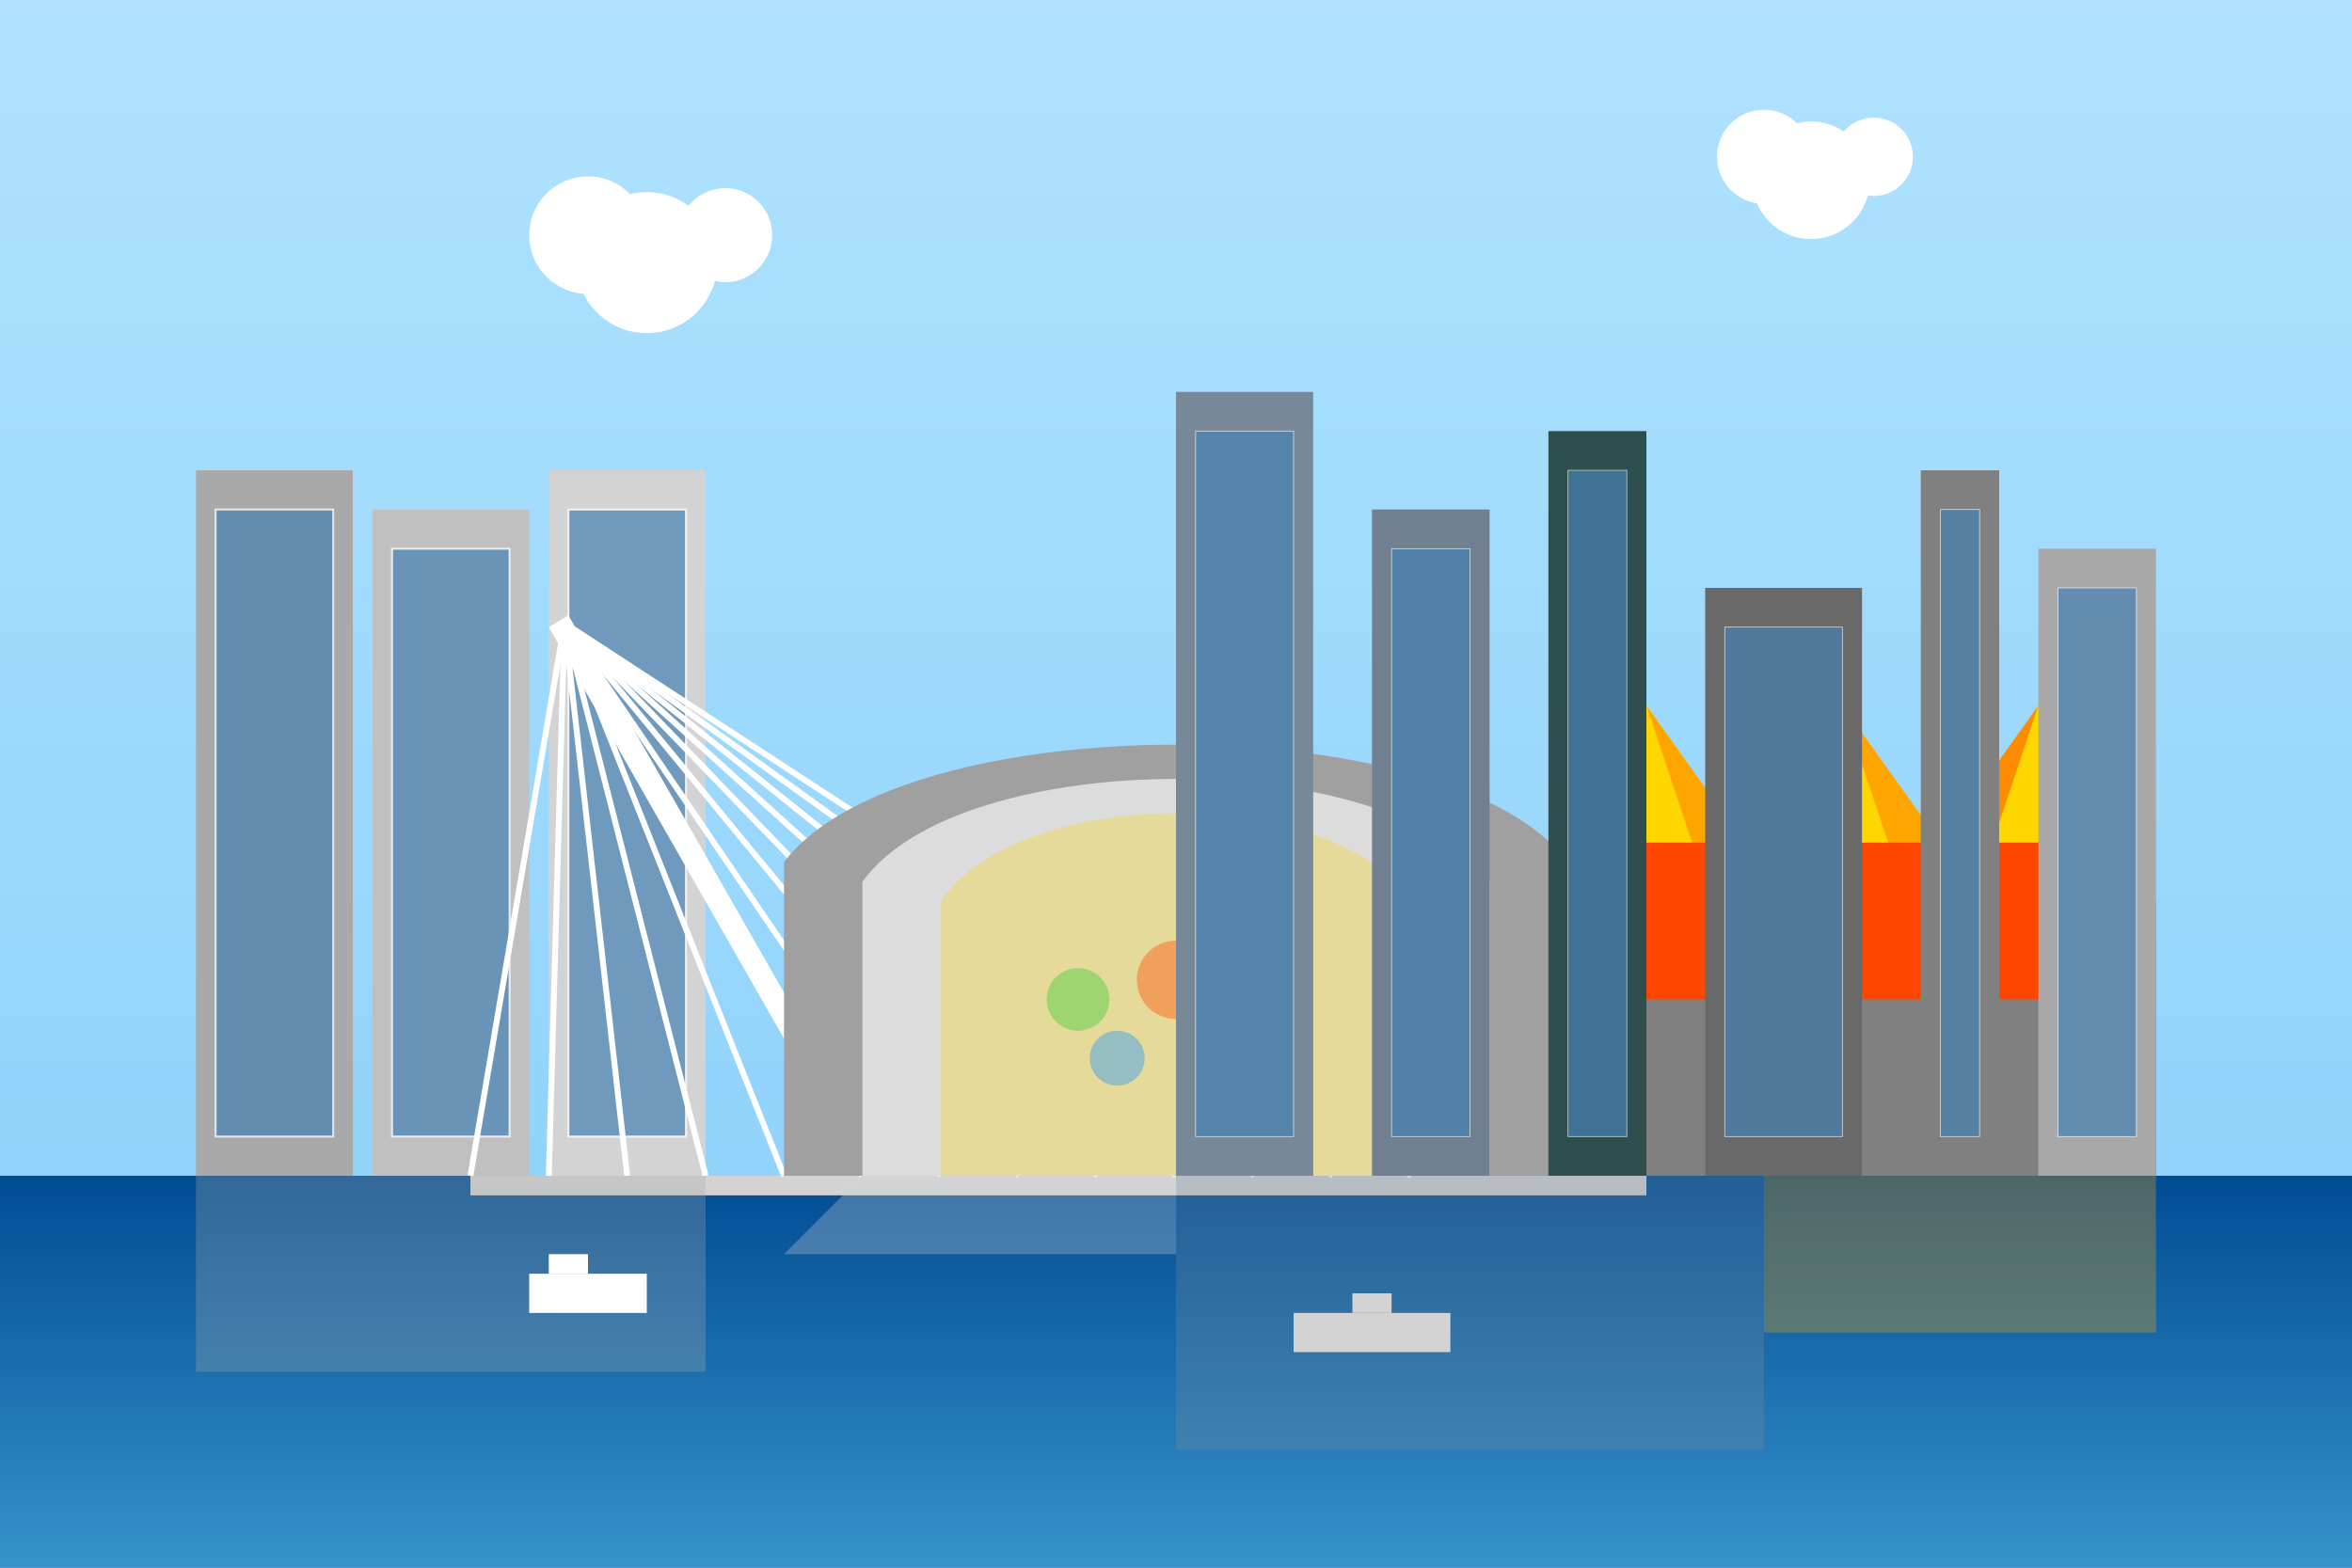
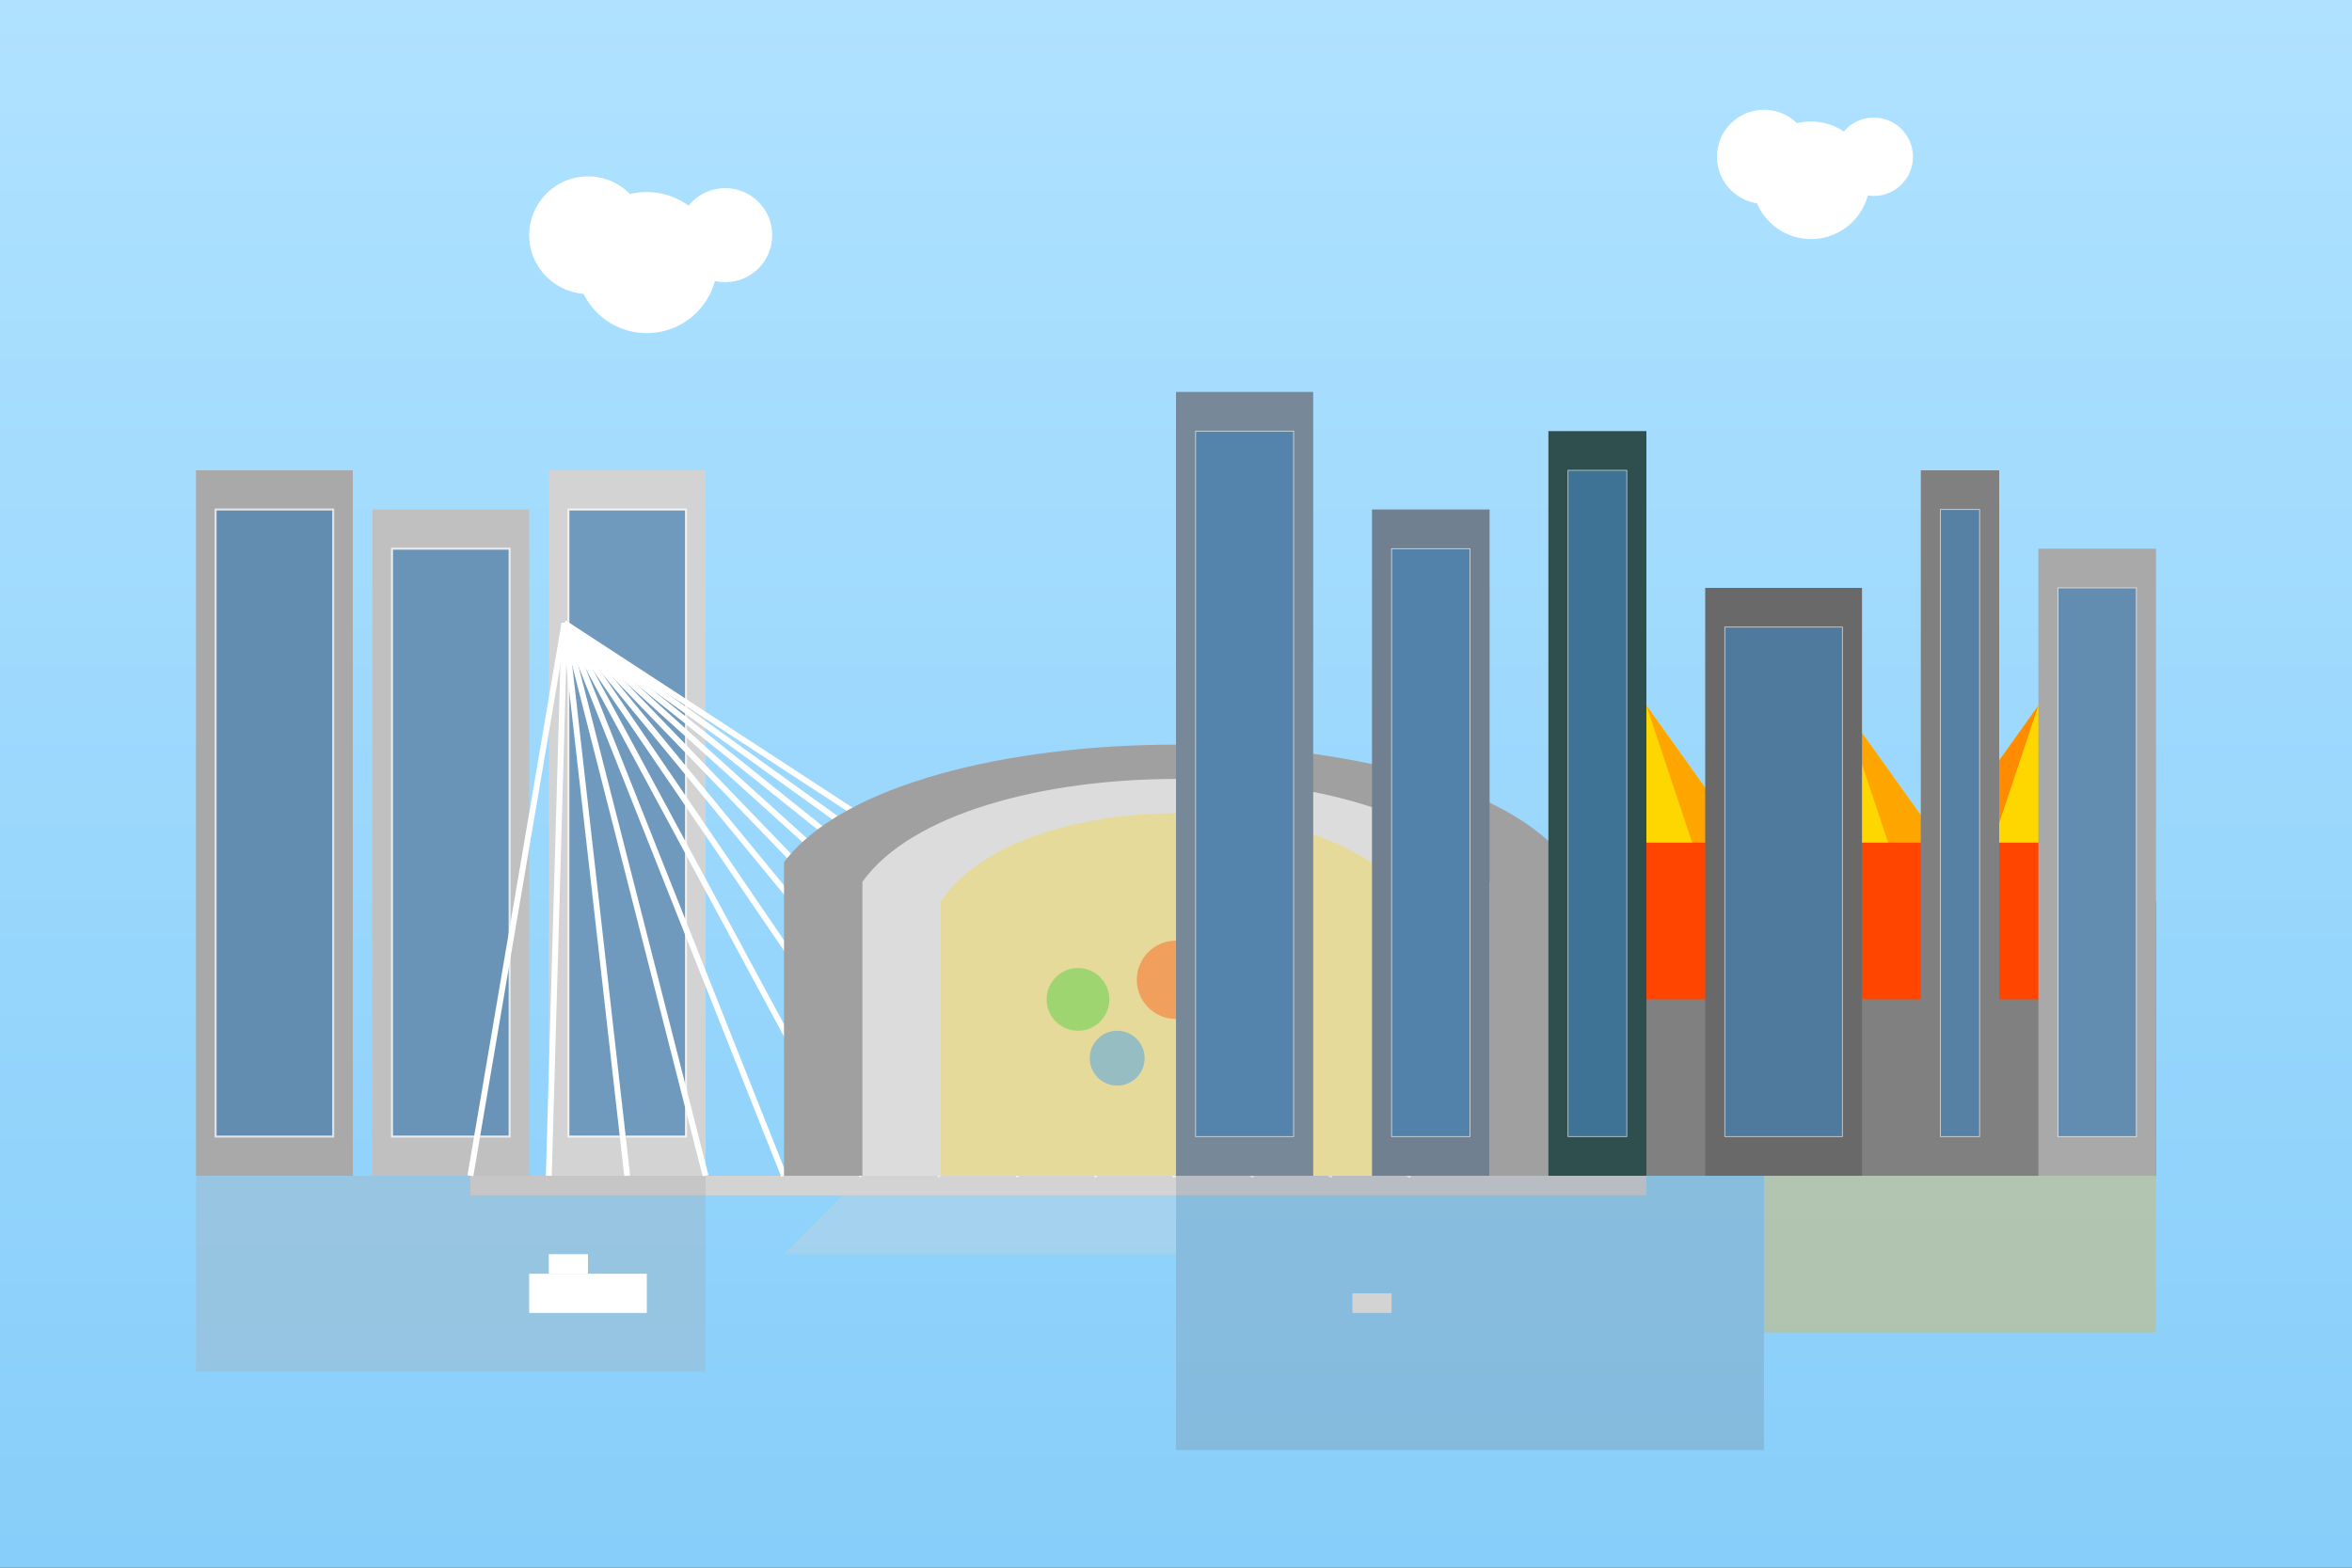
<svg xmlns="http://www.w3.org/2000/svg" width="600" height="400" viewBox="0 0 600 400">
  <rect x="0" y="0" width="600" height="400" fill="#333333" stroke="none" />
  <defs>
    <linearGradient id="skyGradientRdam" x1="0%" y1="0%" x2="0%" y2="100%">
      <stop offset="0%" stop-color="#B0E2FF" />
      <stop offset="100%" stop-color="#87CEFA" />
    </linearGradient>
    <linearGradient id="waterGradientRdam" x1="0%" y1="0%" x2="0%" y2="100%">
      <stop offset="0%" stop-color="#004c93" />
      <stop offset="100%" stop-color="#3792cb" />
    </linearGradient>
  </defs>
  <rect width="600" height="400" fill="url(#skyGradientRdam)" />
-   <rect x="0" y="300" width="600" height="100" fill="url(#waterGradientRdam)" />
  <g transform="translate(50, 120)">
    <rect x="0" y="0" width="40" height="180" fill="#A9A9A9" />
    <rect x="45" y="10" width="40" height="170" fill="#C0C0C0" />
    <rect x="90" y="0" width="40" height="180" fill="#D3D3D3" />
    <g opacity="0.7">
      <rect x="5" y="10" width="30" height="160" fill="#4682B4" stroke="#FFF" stroke-width="0.5" />
      <rect x="50" y="20" width="30" height="150" fill="#4682B4" stroke="#FFF" stroke-width="0.5" />
      <rect x="95" y="10" width="30" height="160" fill="#4682B4" stroke="#FFF" stroke-width="0.5" />
    </g>
  </g>
  <g transform="translate(220, 300)">
    <rect x="-100" y="0" width="300" height="5" fill="#D3D3D3" />
-     <path d="M0,0 L-80,-140 L-75,-143 L5,-3 Z" fill="#FFF" />
    <line x1="-76" y1="-141" x2="-100" y2="0" stroke="#FFF" stroke-width="1.5" />
    <line x1="-76" y1="-141" x2="-80" y2="0" stroke="#FFF" stroke-width="1.5" />
    <line x1="-76" y1="-141" x2="-60" y2="0" stroke="#FFF" stroke-width="1.5" />
    <line x1="-76" y1="-141" x2="-40" y2="0" stroke="#FFF" stroke-width="1.5" />
    <line x1="-76" y1="-141" x2="-20" y2="0" stroke="#FFF" stroke-width="1.5" />
    <line x1="-76" y1="-141" x2="0" y2="0" stroke="#FFF" stroke-width="1.5" />
    <line x1="-76" y1="-141" x2="20" y2="0" stroke="#FFF" stroke-width="1.5" />
    <line x1="-76" y1="-141" x2="40" y2="0" stroke="#FFF" stroke-width="1.5" />
    <line x1="-76" y1="-141" x2="60" y2="0" stroke="#FFF" stroke-width="1.5" />
    <line x1="-76" y1="-141" x2="80" y2="0" stroke="#FFF" stroke-width="1.5" />
    <line x1="-76" y1="-141" x2="100" y2="0" stroke="#FFF" stroke-width="1.5" />
    <line x1="-76" y1="-141" x2="120" y2="0" stroke="#FFF" stroke-width="1.5" />
    <line x1="-76" y1="-141" x2="140" y2="0" stroke="#FFF" stroke-width="1.5" />
  </g>
  <g transform="translate(400, 180)">
    <rect x="0" y="50" width="150" height="70" fill="#808080" />
    <g transform="translate(20, 50)">
-       <rect x="-10" y="-10" width="20" height="60" fill="#808080" />
      <polygon points="0,-50 25,-15 -25,-15" fill="#FFD700" />
      <polygon points="0,-50 25,-15 25,25" fill="#FFA500" />
      <polygon points="0,-50 -25,-15 -25,25" fill="#FF8C00" />
      <rect x="-25" y="-15" width="50" height="40" fill="#FF4500" />
    </g>
    <g transform="translate(70, 50)">
      <rect x="-10" y="-10" width="20" height="60" fill="#808080" />
      <polygon points="0,-50 25,-15 -25,-15" fill="#FFD700" />
      <polygon points="0,-50 25,-15 25,25" fill="#FFA500" />
      <polygon points="0,-50 -25,-15 -25,25" fill="#FF8C00" />
      <rect x="-25" y="-15" width="50" height="40" fill="#FF4500" />
    </g>
    <g transform="translate(120, 50)">
      <rect x="-10" y="-10" width="20" height="60" fill="#808080" />
      <polygon points="0,-50 25,-15 -25,-15" fill="#FFD700" />
      <polygon points="0,-50 25,-15 25,25" fill="#FFA500" />
      <polygon points="0,-50 -25,-15 -25,25" fill="#FF8C00" />
      <rect x="-25" y="-15" width="50" height="40" fill="#FF4500" />
    </g>
  </g>
  <g transform="translate(200, 220)">
    <path d="M0,0 C30,-40 170,-40 200,0 L200,80 L0,80 Z" fill="#A0A0A0" />
    <path d="M20,5 C45,-30 155,-30 180,5 L180,80 L20,80 Z" fill="#DCDCDC" />
    <path d="M40,10 C60,-20 140,-20 160,10 L160,80 L40,80 Z" fill="#FFD700" opacity="0.3" />
    <g transform="translate(100, 30)" opacity="0.4">
      <circle cx="0" cy="0" r="10" fill="#FF4500" />
      <circle cx="-25" cy="5" r="8" fill="#32CD32" />
      <circle cx="25" cy="5" r="8" fill="#9932CC" />
      <circle cx="-15" cy="20" r="7" fill="#1E90FF" />
      <circle cx="15" cy="20" r="7" fill="#FF69B4" />
    </g>
  </g>
  <g transform="translate(300, 100)">
    <rect x="0" y="0" width="35" height="200" fill="#778899" />
    <rect x="50" y="30" width="30" height="170" fill="#708090" />
    <rect x="95" y="10" width="25" height="190" fill="#2F4F4F" />
    <rect x="135" y="50" width="40" height="150" fill="#696969" />
    <rect x="190" y="20" width="20" height="180" fill="#808080" />
    <rect x="220" y="40" width="30" height="160" fill="#A9A9A9" />
    <g opacity="0.7">
      <rect x="5" y="10" width="25" height="180" fill="#4682B4" stroke="#FFF" stroke-width="0.2" />
      <rect x="55" y="40" width="20" height="150" fill="#4682B4" stroke="#FFF" stroke-width="0.2" />
      <rect x="100" y="20" width="15" height="170" fill="#4682B4" stroke="#FFF" stroke-width="0.2" />
      <rect x="140" y="60" width="30" height="130" fill="#4682B4" stroke="#FFF" stroke-width="0.2" />
      <rect x="195" y="30" width="10" height="160" fill="#4682B4" stroke="#FFF" stroke-width="0.2" />
      <rect x="225" y="50" width="20" height="140" fill="#4682B4" stroke="#FFF" stroke-width="0.2" />
    </g>
  </g>
  <g opacity="0.3">
    <rect x="50" y="300" width="130" height="50" fill="#A9A9A9" />
    <path d="M220,300 L420,300 L420,320 L200,320 Z" fill="#D3D3D3" />
    <rect x="400" y="300" width="150" height="40" fill="#FFA500" />
    <rect x="300" y="300" width="150" height="70" fill="#778899" />
  </g>
  <g transform="translate(150, 330)">
    <rect x="-15" y="-5" width="30" height="10" fill="#FFF" />
    <rect x="-10" y="-10" width="10" height="5" fill="#FFF" />
  </g>
  <g transform="translate(350, 340)">
-     <rect x="-20" y="-5" width="40" height="10" fill="#D3D3D3" />
    <rect x="-5" y="-10" width="10" height="5" fill="#D3D3D3" />
  </g>
  <g transform="translate(150, 60)">
    <circle cx="0" cy="0" r="15" fill="#FFF" />
    <circle cx="15" cy="7" r="18" fill="#FFF" />
    <circle cx="35" cy="0" r="12" fill="#FFF" />
  </g>
  <g transform="translate(450, 40)">
    <circle cx="0" cy="0" r="12" fill="#FFF" />
    <circle cx="12" cy="6" r="15" fill="#FFF" />
    <circle cx="28" cy="0" r="10" fill="#FFF" />
  </g>
</svg>